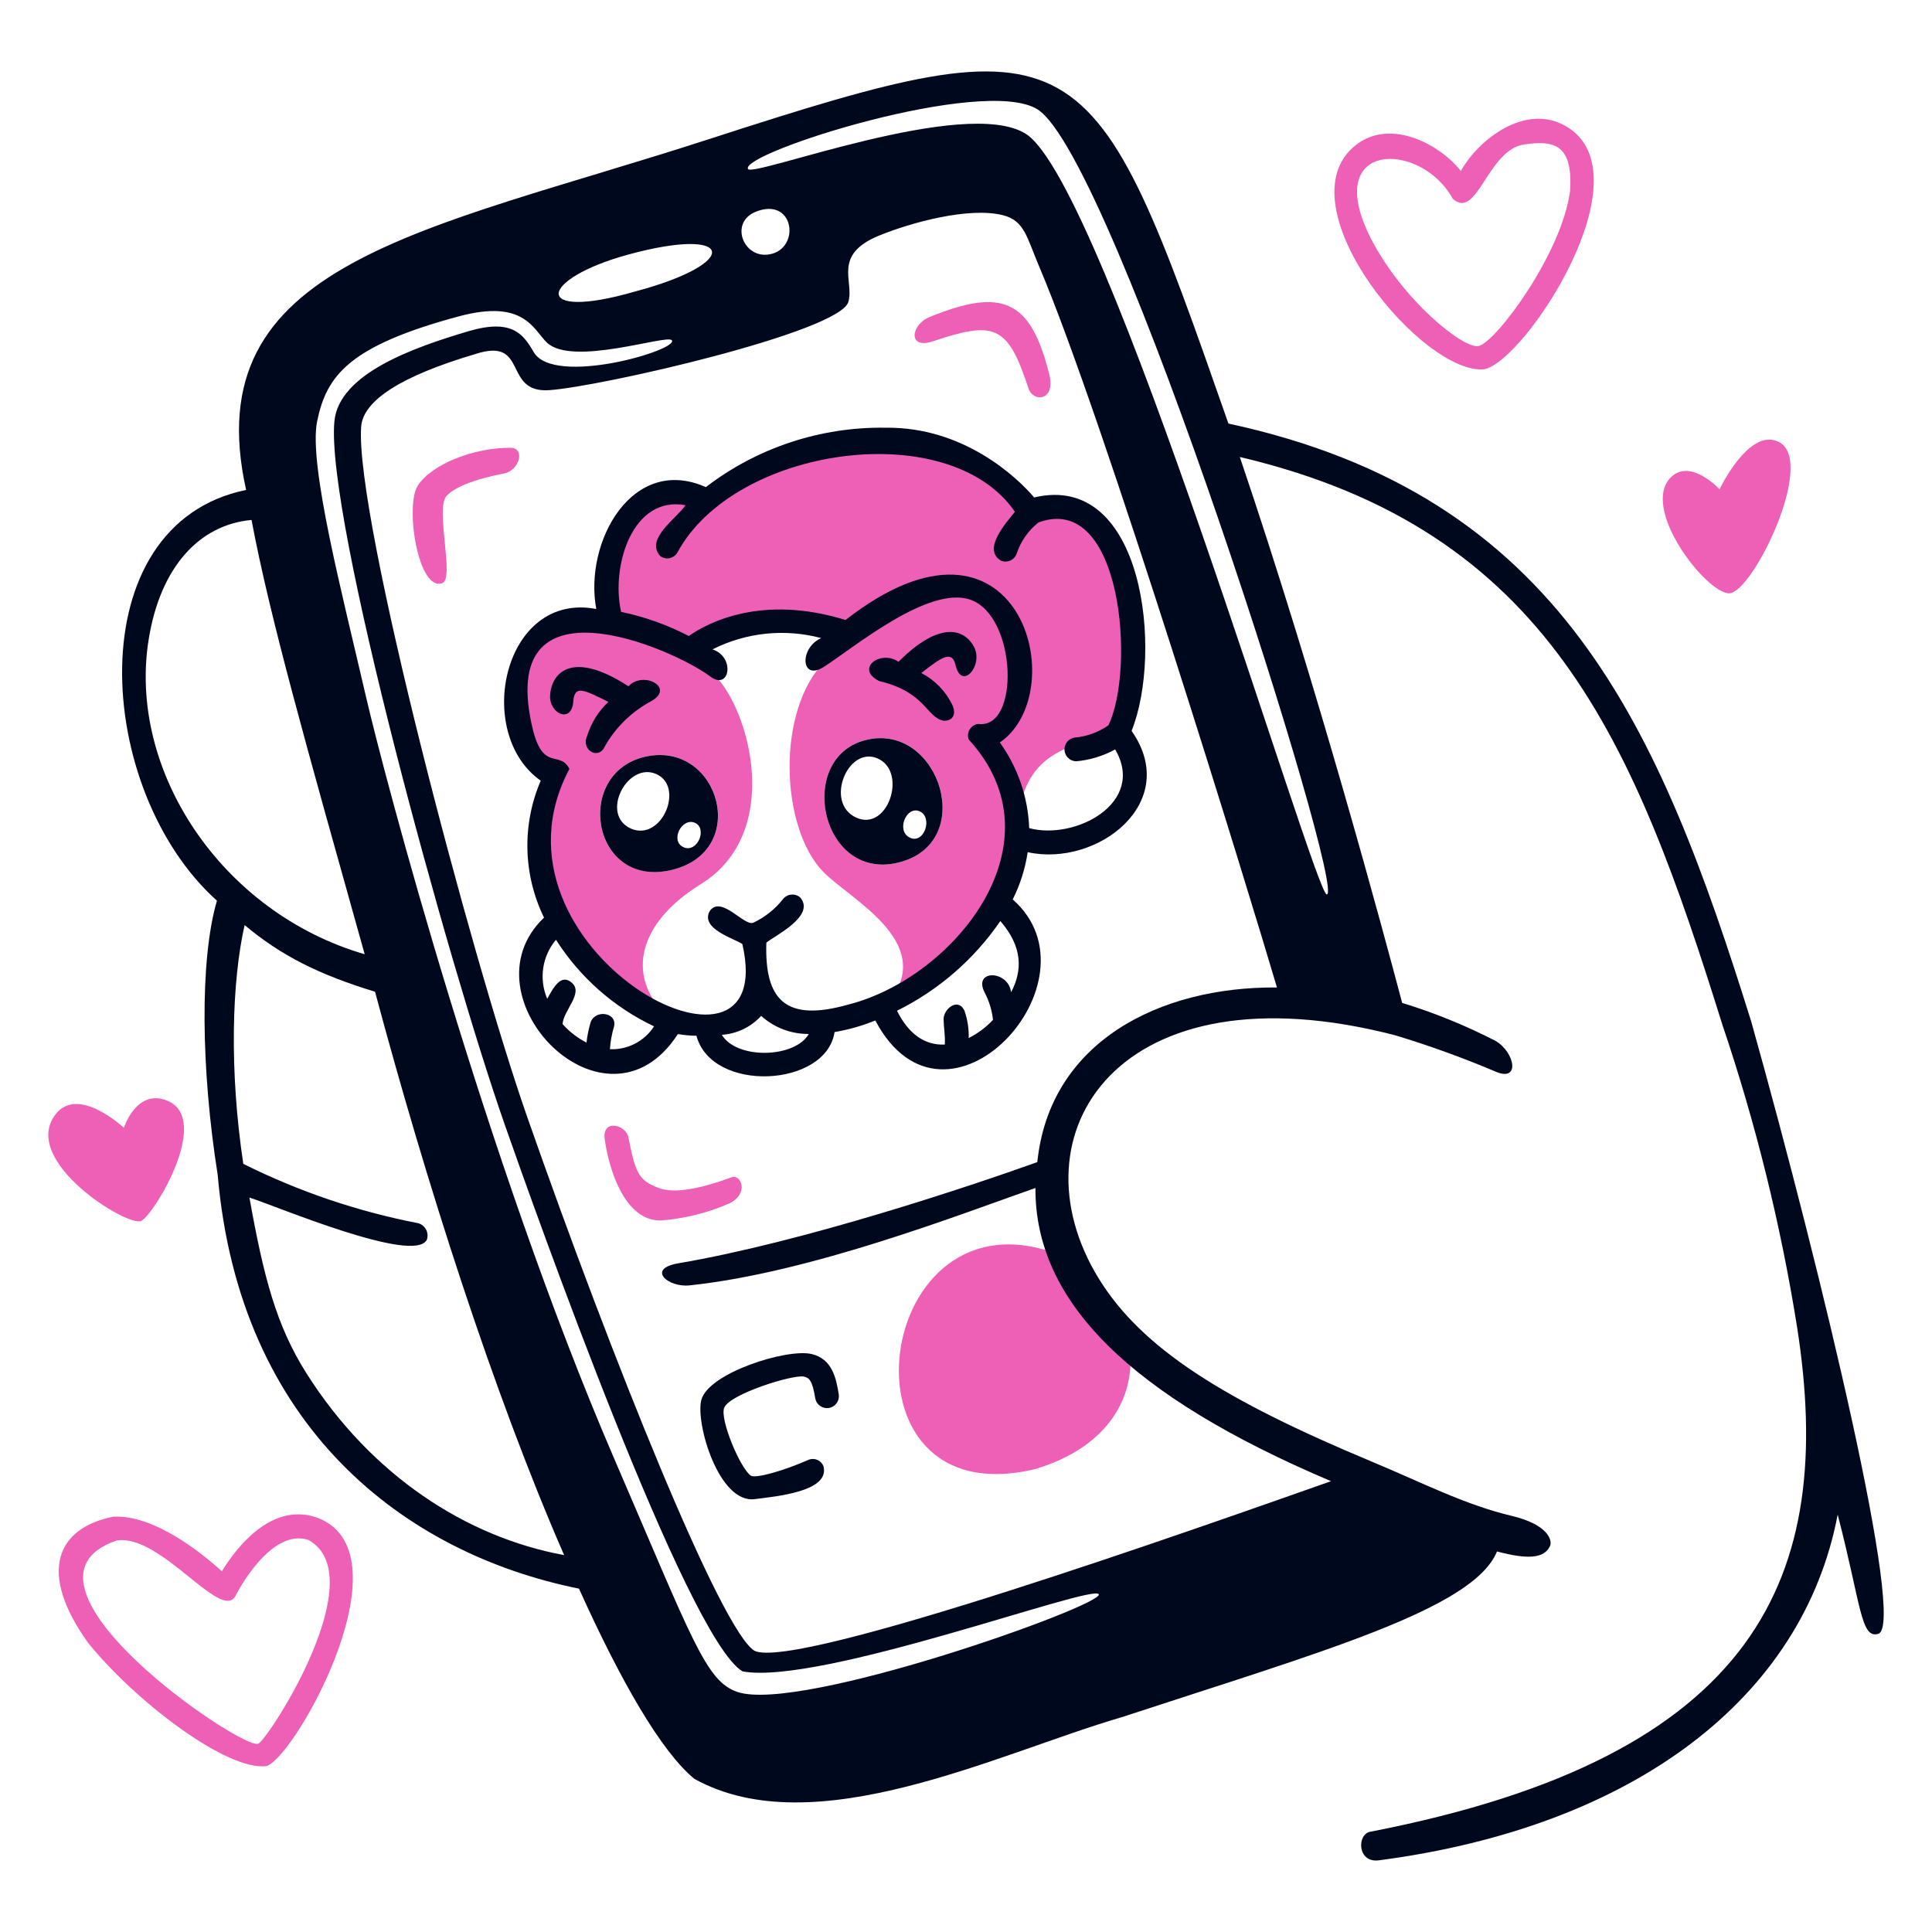
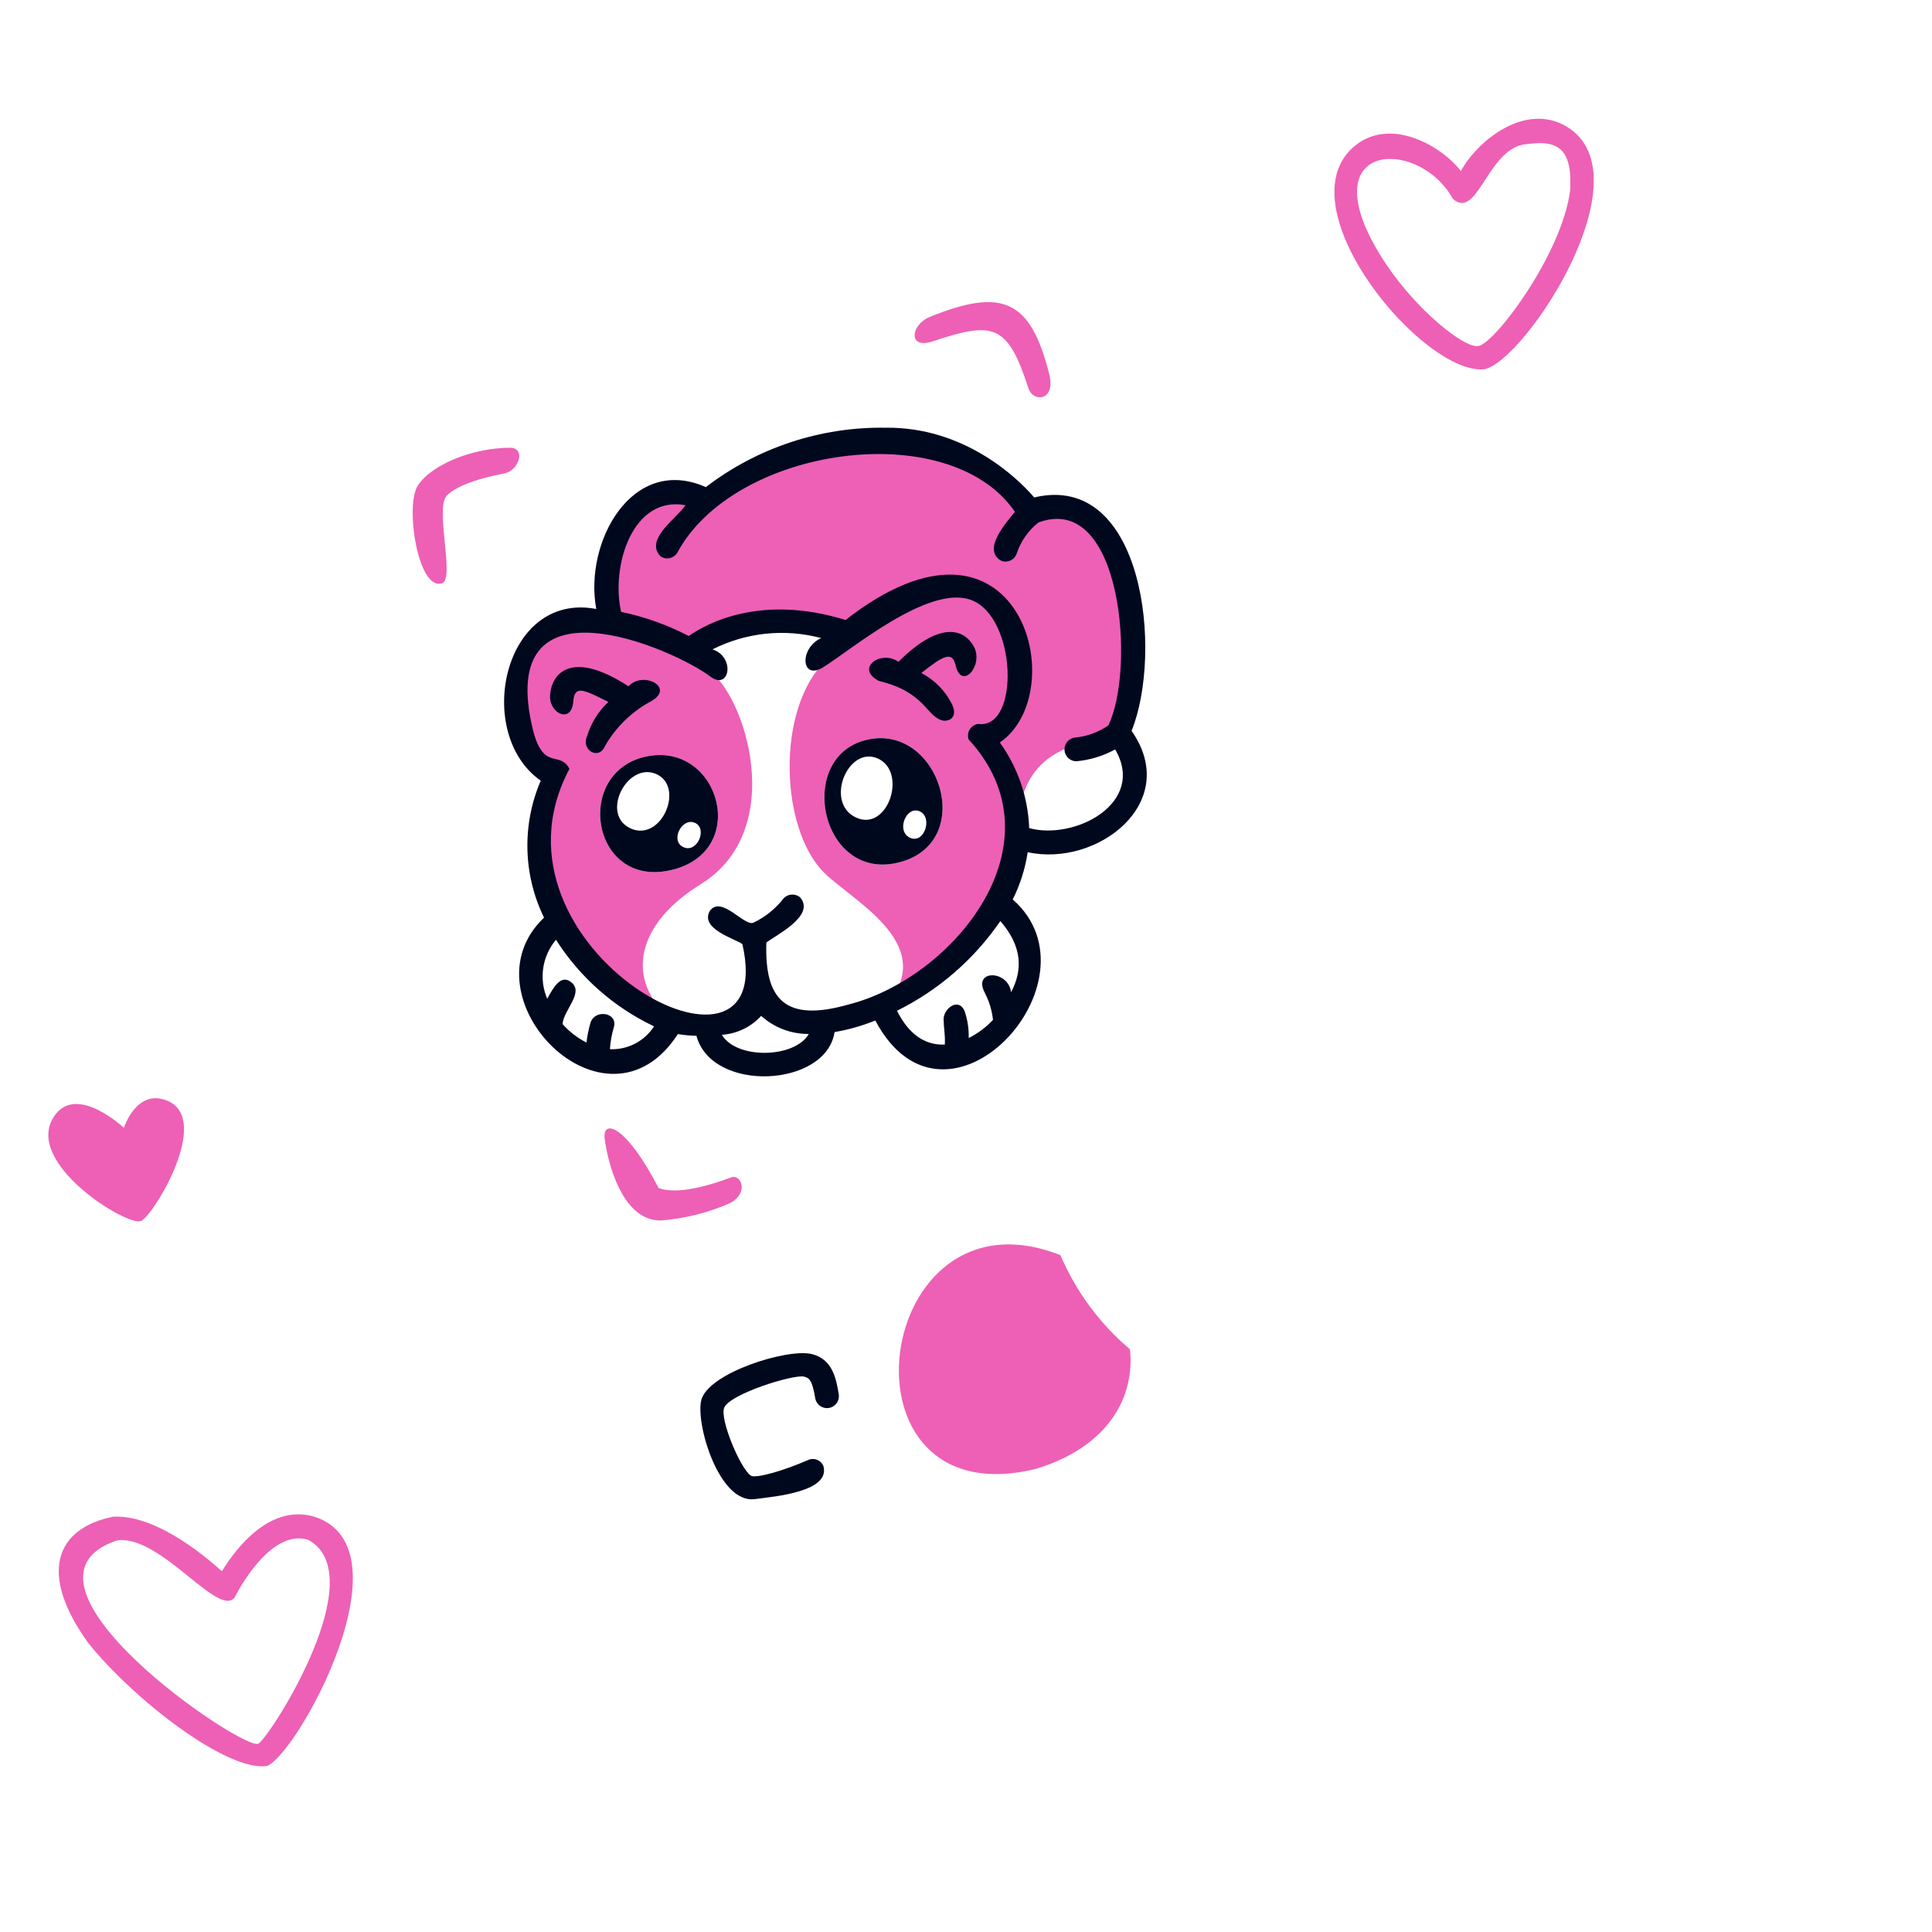
<svg xmlns="http://www.w3.org/2000/svg" width="246" height="246" viewBox="0 0 246 246" fill="none">
  <g id="Post-On-Instagram-2--Streamline-Manila">
    <g id="Group">
      <path id="Vector" d="M11.24 209.206C17.136 216.529 28.989 225.637 33.995 224.858C37.842 223.396 52.355 197.21 40.107 193.146C34.449 191.409 30.123 197.031 28.254 200.062C25.534 197.617 19.542 192.824 14.4 193.123C7.213 194.573 4.756 200.206 11.24 209.206ZM30.01 203.166C30.047 203.082 34.325 194.55 39.227 196.059C47.556 200.553 34.524 220.932 32.923 222.012C31.217 223.157 -0.753 201.482 14.861 196.149C20.492 195.256 28.223 206.653 30.01 203.166Z" fill="#ED60B5" />
      <path id="Vector_2" d="M17.988 155.455C19.654 154.604 26.941 142.548 21.355 140.175C17.401 138.497 15.771 143.603 15.771 143.603C15.771 143.603 9.91 138.09 7.038 141.936C2.582 147.858 16.322 156.307 17.988 155.455Z" fill="#ED60B5" />
      <path id="Vector_3" d="M143.876 171.802C140.033 168.549 137.001 164.446 135.02 159.818C111.075 150.347 105.55 193.41 131.844 187.046C141.19 184.23 144.525 177.819 143.876 171.802Z" fill="#ED60B5" />
-       <path id="Vector_4" d="M220.17 75.542C223.122 75.553 231.292 58.775 226.534 56.295C222.735 54.305 218.948 62.298 218.948 62.298C218.948 62.298 215.28 58.332 212.787 60.74C208.748 64.648 217.234 75.542 220.17 75.542Z" fill="#ED60B5" />
-       <path id="Vector_5" d="M93.132 149.907C89.332 151.321 85.869 152.04 83.855 151.26C81.231 150.265 80.919 149.292 80.008 144.8C79.684 143.201 76.725 142.475 76.988 144.908C77.251 147.341 79.002 155.418 84.095 155.406C87.064 155.183 89.976 154.47 92.713 153.297C95.469 152.064 94.39 149.452 93.132 149.907Z" fill="#ED60B5" />
+       <path id="Vector_5" d="M93.132 149.907C89.332 151.321 85.869 152.04 83.855 151.26C79.684 143.201 76.725 142.475 76.988 144.908C77.251 147.341 79.002 155.418 84.095 155.406C87.064 155.183 89.976 154.47 92.713 153.297C95.469 152.064 94.39 149.452 93.132 149.907Z" fill="#ED60B5" />
      <path id="Vector_6" d="M188.997 47.018C194.174 45.987 209.764 22.368 199.518 16.145C194.293 12.97 188.169 17.835 186.012 21.777C183.244 18.242 176.541 14.736 172.123 18.912C163.748 26.841 181.279 47.797 188.997 47.018ZM184.981 25.313C188.109 28.106 189.388 19.04 194.114 18.386C197.592 17.905 200.334 18.124 199.914 24.319C198.86 32.324 190.494 43.531 188.29 44.057C186.36 44.513 178.487 38.125 174.495 30.252C168.227 17.811 180.966 17.919 184.981 25.313Z" fill="#ED60B5" />
      <path id="Vector_7" d="M118.779 43.459C126.557 40.858 128.307 41.301 130.944 49.428C131.543 51.285 134.454 51.069 133.604 47.677C131.243 38.221 127.7 36.556 118.36 40.367C115.95 41.361 115.555 44.537 118.779 43.459Z" fill="#ED60B5" />
      <path id="Vector_8" d="M70.301 99.007C66.214 113.988 71.069 122.713 84.527 128.932C79.996 124.342 80.98 117.679 89.225 112.585C100.455 105.635 94.834 88.329 90.112 85.236C85.389 82.144 92.173 79.796 95.984 79.053C99.794 78.31 110.03 79.256 105.086 84.147C98.794 90.365 99.333 105.419 104.858 111.041C108.309 114.563 119.168 119.957 113.247 127.507C140.464 114.791 118.64 96.274 142.705 93.65C144.886 87.665 145.134 81.147 143.412 75.014C141.321 67.895 136.647 61.807 131.331 65.319C118.329 50.506 100.28 56.57 89.511 63.508C78.546 58.499 75.382 74.966 77.91 79.252C64.813 77.147 62.668 89.72 70.301 99.007ZM110.645 94.135C119.682 92.326 124.421 107.331 114.42 109.823C104.361 112.328 101.15 96.017 110.641 94.135H110.645ZM82.532 96.274C91.687 94.609 95.559 108.499 85.396 110.799C75.179 113.113 72.926 98.012 82.532 96.274Z" fill="#ED60B5" />
      <path id="Vector_9" d="M56.339 74.236C57.897 73.621 55.392 64.732 56.854 63.15C57.838 62.084 60.197 61.059 64.189 60.285C66.119 59.926 66.958 57.026 64.98 57.014C60.485 56.99 55.068 59.004 53.211 61.811C51.521 64.36 53.247 75.446 56.339 74.236Z" fill="#ED60B5" />
      <path id="Vector_10" d="M112.751 54.461C104.491 54.334 96.43 56.999 89.873 62.023C80.513 57.864 74.329 69.003 75.923 77.543C64.069 75.276 60.259 93.387 68.851 99.403C67.662 102.168 67.084 105.158 67.156 108.168C67.228 111.177 67.95 114.136 69.271 116.841C58.7 126.896 77.169 145.819 86.314 131.666C87.093 131.802 87.883 131.874 88.674 131.881C90.642 139.216 105.202 138.46 106.263 131.414C108.041 131.111 109.781 130.616 111.452 129.938C120.452 146.931 140.694 124.832 128.949 114.524C129.899 112.633 130.542 110.602 130.854 108.509C139.71 110.451 150.474 102.194 144.085 93.061C148.1 83.098 145.667 60.02 131.682 63.339C129.469 60.74 122.663 54.33 112.751 54.461ZM77.661 133.594C77.725 132.628 77.898 131.672 78.175 130.743C78.667 128.837 75.575 128.454 75.144 130.374C74.926 131.152 74.769 131.945 74.677 132.747C73.524 132.16 72.492 131.364 71.632 130.398C71.728 128.66 74.329 126.462 72.818 125.137C71.428 123.907 70.445 125.784 69.678 127.174C69.148 125.941 68.972 124.585 69.169 123.258C69.366 121.931 69.928 120.685 70.793 119.66C73.834 124.438 78.163 128.26 83.281 130.685C82.678 131.618 81.843 132.377 80.858 132.887C79.872 133.398 78.77 133.641 77.661 133.594ZM91.91 131.762C93.828 131.635 95.623 130.771 96.92 129.352C98.581 130.853 100.745 131.674 102.984 131.653C101.221 134.737 93.82 134.939 91.91 131.762ZM108.042 127.902C100.047 130.18 97.341 127.363 97.578 120.03C98.439 119.251 103.93 116.662 101.893 114.277C101.743 114.146 101.568 114.045 101.379 113.981C101.19 113.917 100.99 113.891 100.79 113.904C100.591 113.918 100.397 113.97 100.218 114.059C100.039 114.148 99.879 114.271 99.748 114.421C98.727 115.736 97.409 116.79 95.901 117.496C94.727 117.928 91.898 114.032 90.412 115.938C89.01 118.239 93.588 119.534 94.523 120.205C99.472 141.669 60.319 120.82 72.506 97.901C71.258 95.493 69.209 98.27 67.855 92.928C62.944 72.654 85.731 82.576 90.435 86.136C92.905 88.006 93.671 83.655 90.723 82.685C95.004 80.522 99.931 80.01 104.566 81.247C101.749 82.493 101.953 86.782 104.877 84.926C108.628 82.541 118.24 74.471 123.585 76.369C129.489 78.46 129.901 92.919 124.544 92.177C124.326 92.208 124.117 92.286 123.933 92.407C123.748 92.528 123.592 92.688 123.477 92.876C123.361 93.064 123.288 93.275 123.263 93.494C123.239 93.714 123.262 93.936 123.333 94.145C135.474 107.361 121.401 124.511 108.042 127.902ZM128.739 126.345C128.403 123.492 123.802 123.409 125.396 126.416C125.953 127.49 126.307 128.658 126.437 129.86C125.55 130.806 124.503 131.588 123.345 132.173C123.377 130.991 123.194 129.814 122.807 128.698C121.991 126.935 120.109 128.494 120.146 129.805C120.169 130.955 120.374 131.854 120.301 133.003C117.724 133.126 115.663 131.612 114.214 128.698C119.506 126.079 124.037 122.147 127.375 117.276C130.2 120.54 130.225 123.528 128.739 126.345ZM141.131 92.356C139.861 93.242 138.382 93.779 136.84 93.915C136.463 93.969 136.12 94.163 135.88 94.458C135.639 94.753 135.519 95.128 135.541 95.508C135.564 95.888 135.729 96.245 136.003 96.509C136.277 96.774 136.64 96.925 137.02 96.934C138.765 96.782 140.459 96.268 141.993 95.424C145.985 102.255 136.852 107.025 131.046 105.443C130.902 101.519 129.601 97.725 127.307 94.538C136.763 88.089 129.813 61.639 107.664 78.945C96.938 75.613 90.023 79.353 87.699 80.982C84.981 79.567 82.081 78.533 79.081 77.907C77.768 72.054 80.536 63.066 87.295 64.329C86.109 66.051 82.022 68.703 84.119 70.848C84.285 70.958 84.471 71.034 84.667 71.072C84.862 71.11 85.063 71.109 85.258 71.068C85.453 71.028 85.638 70.95 85.803 70.838C85.968 70.726 86.109 70.583 86.218 70.417C93.456 56.839 120.853 52.931 129.23 65.168C128.188 66.475 124.952 70.01 127.508 71.412C127.695 71.48 127.894 71.511 128.093 71.502C128.292 71.493 128.488 71.445 128.668 71.361C128.849 71.276 129.011 71.157 129.145 71.009C129.279 70.862 129.383 70.689 129.45 70.502C129.964 68.93 130.931 67.546 132.23 66.522C142.892 62.599 144.593 85.226 141.131 92.356Z" fill="#00081E" />
-       <path id="Vector_11" d="M27.623 114.683C25.41 122.234 25.598 136.221 27.719 149.594C30.5 181.786 51.569 197.821 73.721 202.279C79.055 214.108 84.208 223.049 88.415 226.5C103.706 234.987 127.053 223.253 142.781 218.663C168.211 210.321 187.627 204.887 190.611 197.546C194.518 198.588 196.627 198.444 197.359 196.862C197.705 196.107 197.058 194.106 192.528 193.027C186.489 191.589 181.203 188.833 174.708 186.124C155.831 178.252 145.394 171.718 139.899 162.79C128.61 144.417 142.368 122.654 177.687 131.833C182.005 133.141 186.249 134.677 190.403 136.436C193.614 137.849 192.907 133.976 190.414 132.528C186.606 130.569 182.631 128.953 178.537 127.699C176.381 119.549 167.787 87.442 157.865 58.188C197.293 67.465 208.068 94.489 219.321 130.512C223.552 143.028 226.727 155.877 228.813 168.923C233.786 200.693 223.983 223.619 174.547 233.22C172.749 233.447 172.773 237.234 175.565 236.875C208.092 232.608 229.569 216.166 233.99 192.856C236.974 204.295 236.915 208.735 239.168 208.028C242.656 206.937 232.145 162.764 222.988 130.093C211.267 92.557 198.88 63.098 156.414 53.93C138.936 3.946 138.098 2.215 90.315 17.704C53.858 29.52 24.867 33.356 31.339 62.383C9.862 66.781 11.959 100.65 27.623 114.683ZM39.01 174.846C35.197 168.806 33.58 162.669 31.759 152.482C35.294 153.621 52.755 161.016 54.349 157.853C54.421 157.644 54.45 157.424 54.435 157.204C54.419 156.984 54.359 156.769 54.258 156.573C54.158 156.377 54.018 156.204 53.848 156.063C53.678 155.922 53.482 155.818 53.27 155.755C45.532 154.256 38.032 151.712 30.979 148.193C29.182 136.262 29.518 124.978 31.147 117.788C35.786 121.682 40.627 124.104 47.752 126.275C54.158 150.184 62.739 177.183 71.831 198.012C59.455 195.735 47.291 187.933 39.01 174.846ZM132.081 147.97C123.38 151.086 102.287 158.145 86.372 160.854C82.286 161.549 85.055 163.945 87.762 163.669C103.246 162.052 122.41 154.561 131.841 151.266C131.77 165.707 143.85 177.727 169.479 188.598C152.641 194.53 101.31 212.746 96.073 210.194C91.854 207.69 77.999 173.269 67.106 142.157C59.958 121.719 45.169 65.683 45.985 54.341C46.224 50.985 51.113 47.87 60.499 45.089C67.387 42.824 63.943 50.086 69.931 49.679C76.51 49.235 106.855 42.284 108.018 38.449C108.808 35.801 105.908 32.446 111.984 29.977C115.928 28.37 123.31 26.309 127.696 27.4C130.465 28.095 130.741 30.24 132.311 33.919C140.437 52.999 159.085 113.833 162.595 125.734C147.588 125.606 133.645 132.698 132.081 147.97ZM132.094 13.922C141.873 19.974 171.547 113.874 168.934 113.886C167.399 113.886 140.795 23.438 130.608 17.038C122.937 12.203 95.828 22.641 95.24 21.516C94.186 19.502 125.166 9.627 132.094 13.917V13.922ZM96.271 26.944C101.005 25.099 101.904 31.235 98.38 32.289C94.785 33.368 92.688 28.335 96.271 26.944ZM80.008 32.41C93.563 28.706 94.558 33.489 80.847 37.12C67.616 40.959 68.467 35.561 80.008 32.41ZM40.387 53.61C41.585 47.829 44.438 44.035 58.461 40.271C66.741 38.057 67.892 41.937 69.63 43.615C72.853 46.707 84.882 42.561 85.533 43.315C86.576 44.525 70.527 49.284 67.951 44.825C66.634 42.549 65.207 40.535 59.634 42.177C52.696 44.237 43.172 47.559 42.58 53.629C41.406 65.696 57.082 122.672 64.26 143.173C68.073 154.067 87.451 208.621 94.547 212.815C104.41 214.648 139.296 201.598 139.908 203C140.519 204.402 101.977 218.148 93.906 215.439C89.854 214.073 88.189 208.859 78.181 185.673C61.868 147.81 48.896 98.66 46.595 88.683C43.563 75.553 39.248 59.087 40.387 53.61ZM18.941 81.354C20.439 72.139 25.424 66.805 32.028 66.205C34.365 78.622 38.872 94.495 46.434 121.502C28.224 116.206 16.203 98.109 18.941 81.354Z" fill="#00081E" />
      <path id="Vector_12" d="M82.531 96.275C72.938 98.025 75.185 113.126 85.395 110.8C95.552 108.5 91.68 94.61 82.531 96.275ZM80.318 105.492C76.374 103.73 79.85 96.958 83.541 98.552C87.233 100.146 84.254 107.242 80.308 105.492H80.318ZM87.031 107.872C85.269 107.081 86.816 104.049 88.481 104.767C90.123 105.48 88.792 108.668 87.031 107.872Z" fill="#00081E" />
      <path id="Vector_13" d="M121.247 89.732C120.403 87.998 119.023 86.582 117.311 85.694C119.971 83.603 121.23 82.781 121.674 84.699C122.429 87.994 125.281 84.734 124.011 82.349C122.859 80.192 119.815 78.862 114.4 84.267C112.17 82.685 108.802 85.118 111.93 86.712C117.922 88.138 117.911 91.338 120.151 91.77C121.331 91.806 121.81 90.942 121.247 89.732Z" fill="#00081E" />
      <path id="Vector_14" d="M110.642 94.136C101.15 96.018 104.361 112.329 114.416 109.823C124.424 107.343 119.678 92.338 110.642 94.136ZM108.987 104.089C104.937 102.196 107.981 94.873 111.781 96.586C115.58 98.299 113.05 105.982 108.987 104.089ZM115.865 106.666C114.044 105.815 115.41 102.532 117.113 103.31C118.815 104.089 117.677 107.517 115.865 106.666Z" fill="#00081E" />
      <path id="Vector_15" d="M96.103 190.882C98.656 190.546 105.716 189.959 104.852 186.7C104.779 186.511 104.668 186.34 104.525 186.197C104.382 186.055 104.211 185.943 104.023 185.87C103.834 185.796 103.633 185.763 103.431 185.772C103.229 185.781 103.031 185.832 102.85 185.921C99.782 187.263 96.223 188.294 95.6 187.889C94.282 187.015 91.598 180.674 92.22 179.225C92.975 177.475 101.005 174.982 102.359 175.282C103.031 175.426 103.438 175.749 103.809 178.074C103.886 178.46 104.11 178.802 104.434 179.026C104.758 179.251 105.157 179.341 105.545 179.277C105.934 179.213 106.283 179 106.518 178.684C106.753 178.368 106.856 177.973 106.806 177.582C106.459 175.437 105.967 173.031 103.331 172.404C100.202 171.673 90.195 174.813 89.297 178.264C88.529 181.186 91.525 191.481 96.103 190.882Z" fill="#00081E" />
      <path id="Vector_16" d="M77.013 95.029C78.404 92.584 80.461 90.585 82.944 89.264C85.989 87.526 81.878 85.369 80.021 87.384C72.542 82.529 70.109 85.932 70.038 88.665C69.978 90.859 72.794 92.2 72.997 89.3C73.154 87.132 74.436 87.874 77.469 89.373C76.203 90.553 75.27 92.044 74.763 93.698C73.932 95.497 76.222 96.839 77.013 95.029Z" fill="#00081E" />
    </g>
  </g>
</svg>